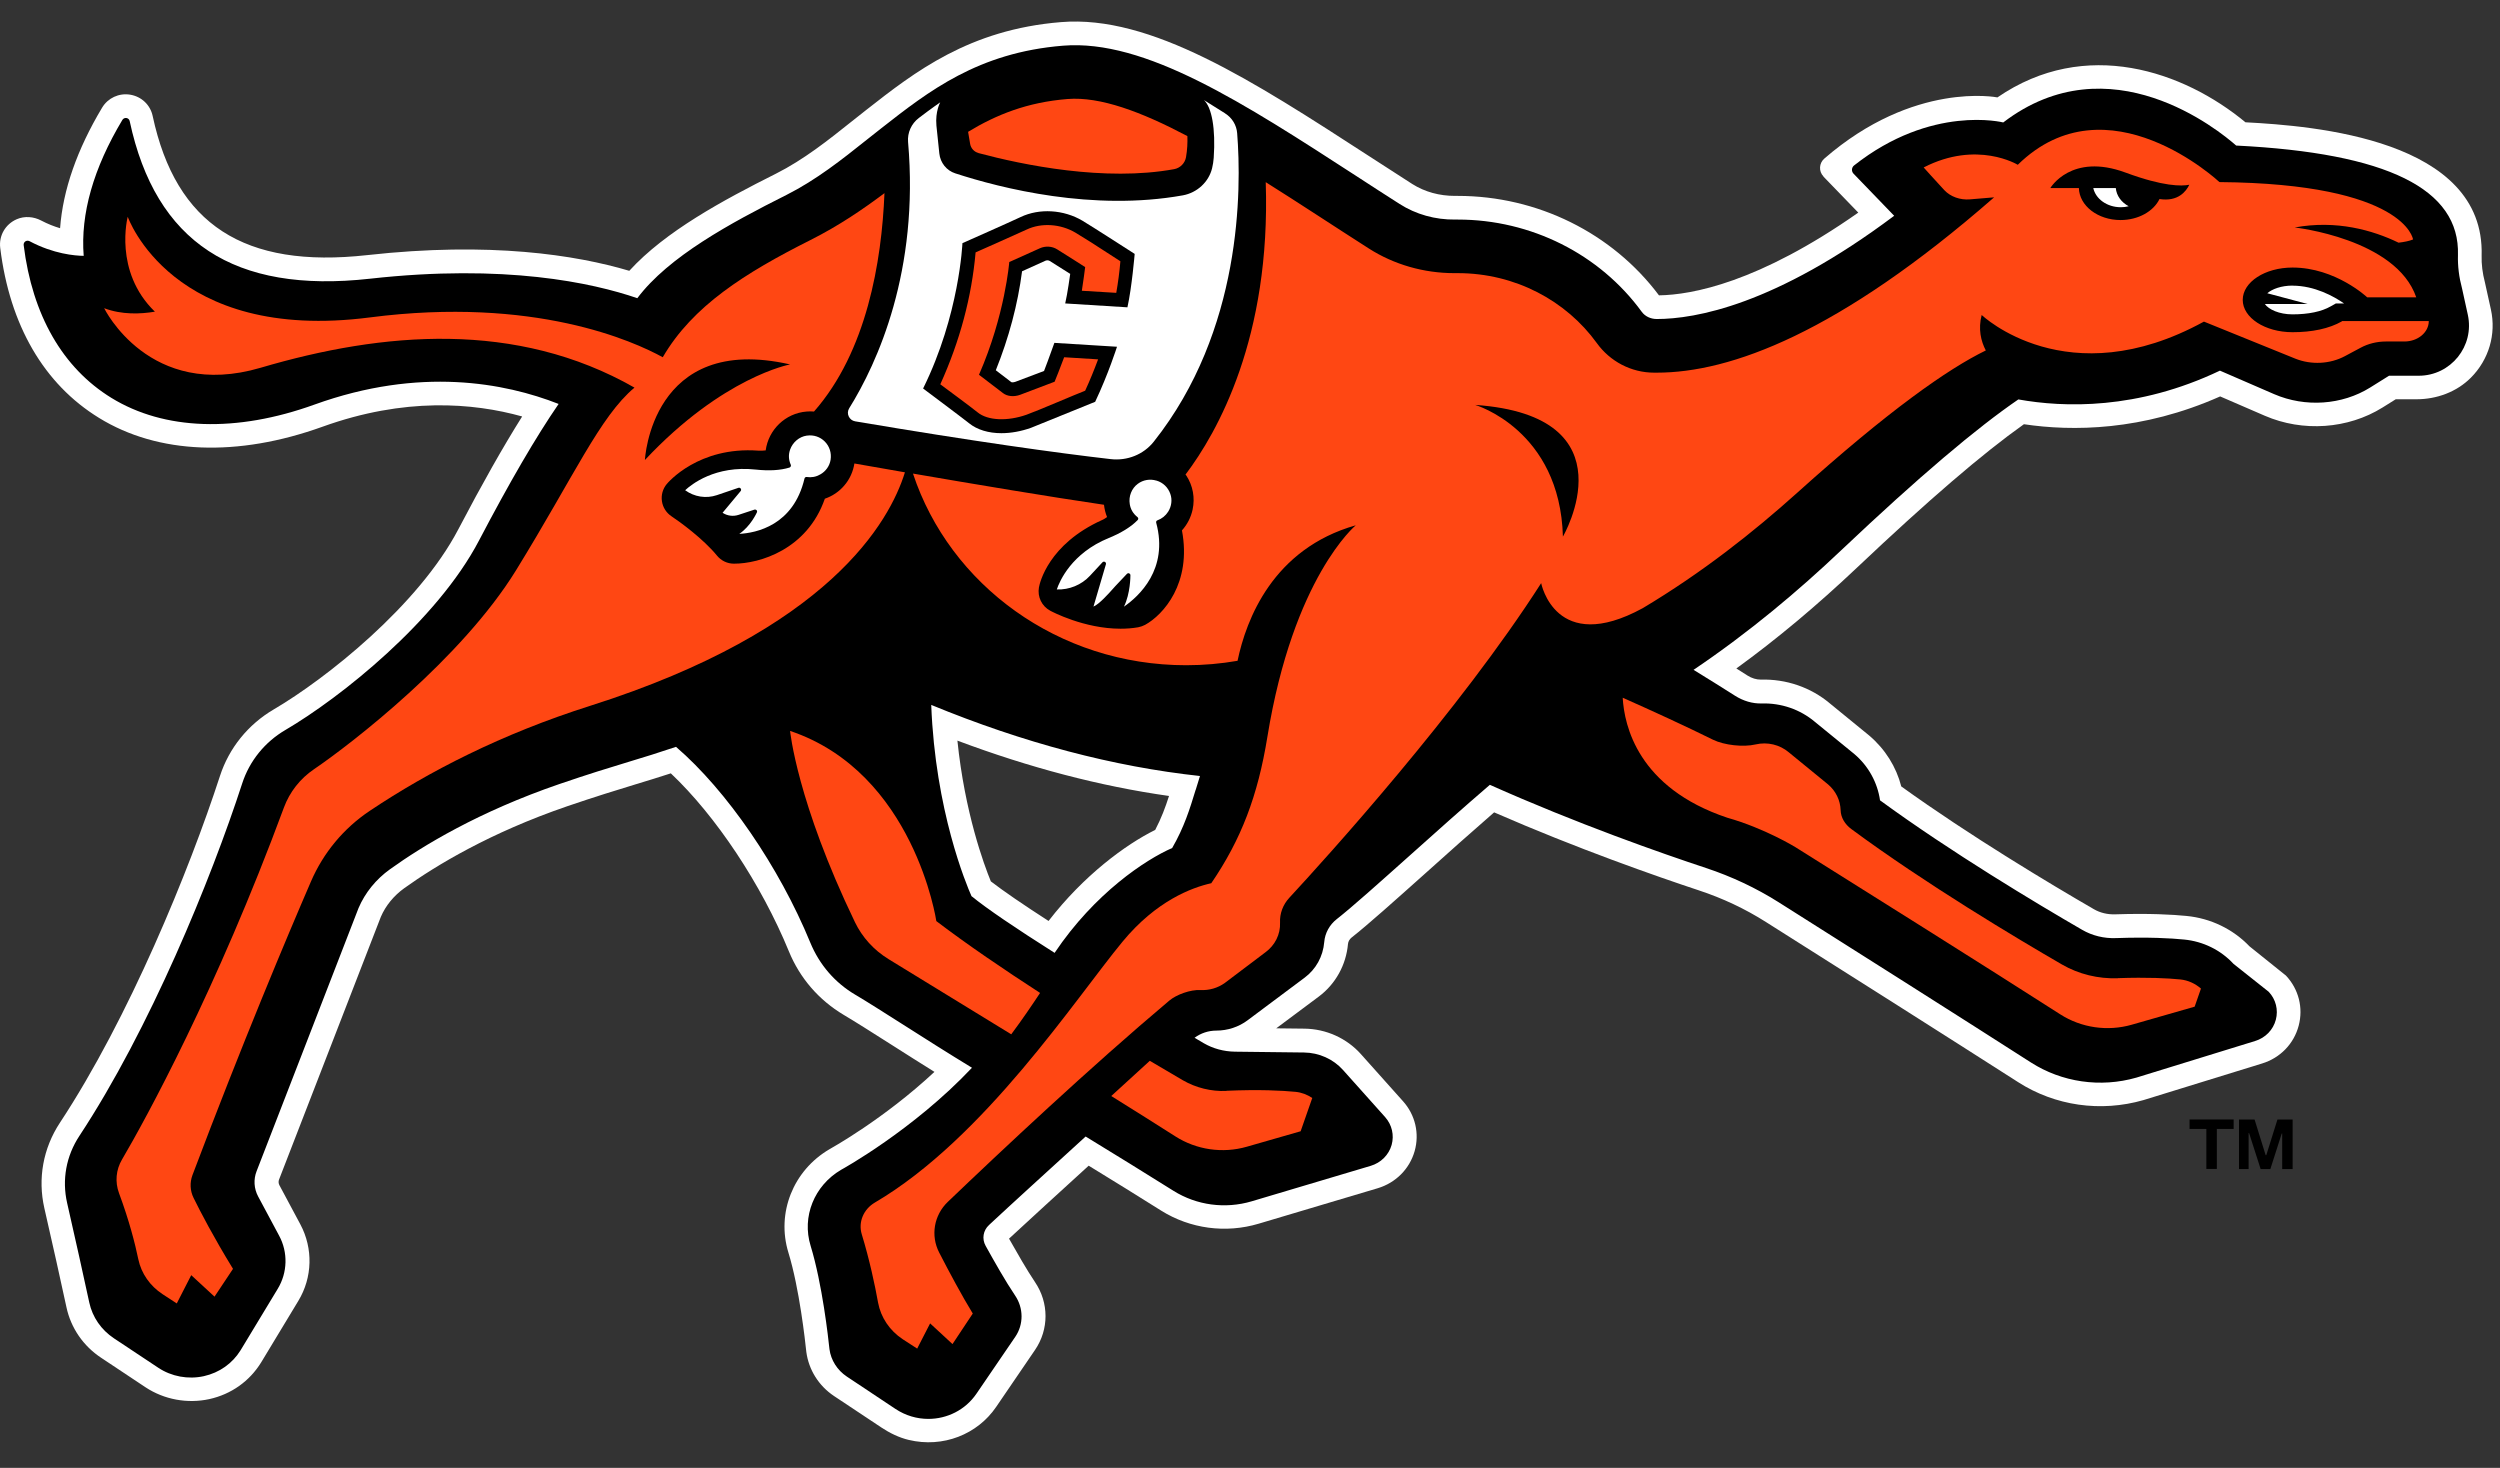
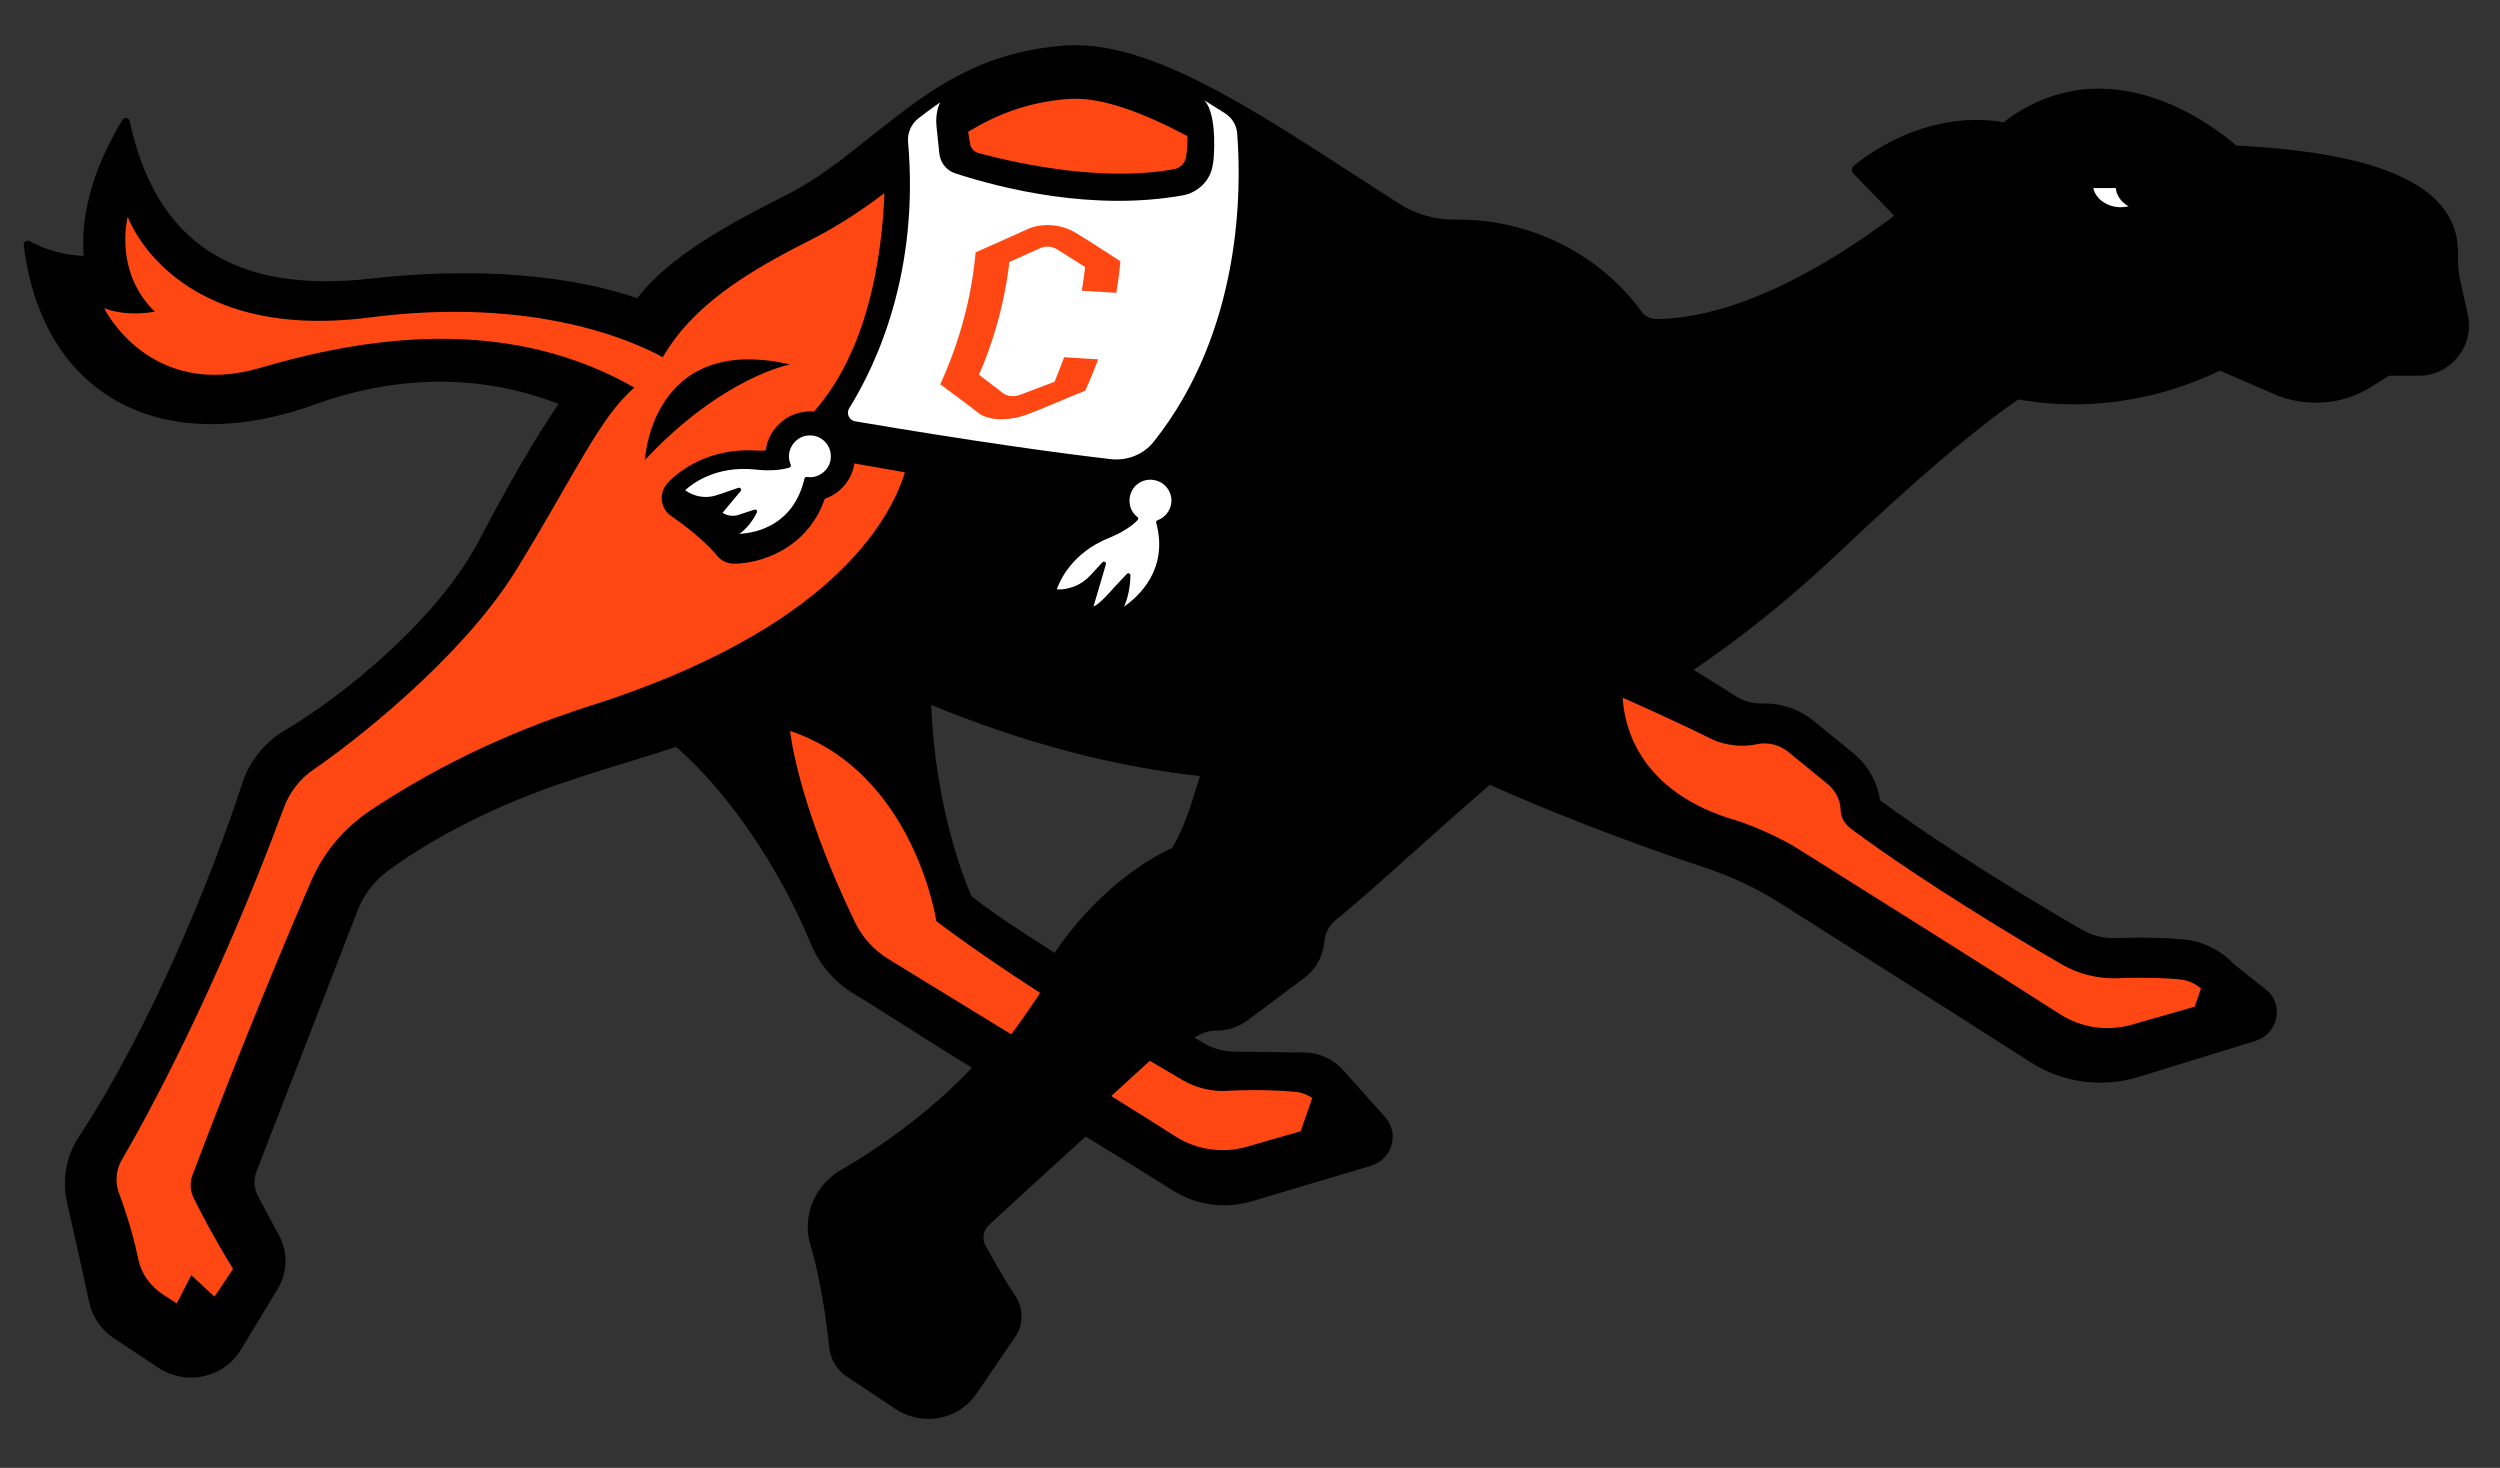
<svg xmlns="http://www.w3.org/2000/svg" width="109" height="64" viewBox="0 0 109 64" fill="none">
  <rect x="0" y="0" width="109" height="64" fill="#333333" stroke="none" />
  <g clip-path="url(#clip0_2405_2697)">
-     <path d="M79.499 7.696L81.021 9.27C76.674 12.321 73.768 12.856 72.331 12.877C70.294 10.158 67.029 8.541 63.556 8.541H63.436C62.759 8.541 62.122 8.368 61.576 8.023C60.949 7.622 60.325 7.22 59.698 6.811C54.59 3.5 50.176 0.643 46.263 0.964C42.25 1.288 39.88 3.141 37.787 4.779C37.576 4.944 37.364 5.113 37.146 5.286C36.114 6.11 35.043 6.963 33.824 7.576C31.538 8.724 29.012 10.08 27.437 11.807C25.105 11.116 21.375 10.528 16.01 11.123C10.645 11.719 7.672 9.792 6.657 5.061C6.555 4.574 6.171 4.208 5.671 4.127C5.184 4.05 4.705 4.272 4.452 4.694C3.36 6.519 2.743 8.28 2.62 9.95C2.366 9.876 2.085 9.767 1.789 9.612C1.465 9.443 1.074 9.411 0.735 9.556C0.228 9.774 -0.057 10.285 0.01 10.81C0.425 14.181 1.915 16.745 4.318 18.221C6.893 19.807 10.352 19.94 14.062 18.605C17.637 17.316 20.624 17.559 22.766 18.158C21.942 19.468 21.023 21.092 19.98 23.083C18.243 26.398 14.217 29.593 11.934 30.931C10.817 31.587 9.986 32.615 9.591 33.831C8.249 37.956 5.618 44.392 2.613 48.95C1.88 50.063 1.641 51.384 1.933 52.673C2.306 54.304 2.631 55.759 2.898 56.999C3.092 57.901 3.631 58.687 4.417 59.204L6.347 60.487C7.157 61.022 8.172 61.209 9.126 61.001C10.081 60.79 10.881 60.222 11.388 59.398L13.008 56.717C13.625 55.699 13.656 54.435 13.097 53.385L12.181 51.673C12.142 51.599 12.135 51.507 12.166 51.43L16.605 39.974C16.816 39.484 17.169 39.055 17.623 38.727C19.004 37.737 21.357 36.31 24.735 35.151C25.982 34.725 26.87 34.454 27.733 34.19C28.241 34.035 28.723 33.89 29.248 33.718C31.207 35.567 33.19 38.544 34.395 41.478C34.874 42.648 35.702 43.602 36.783 44.247C37.29 44.547 38.02 45.011 38.868 45.55C39.457 45.924 40.091 46.329 40.742 46.734C38.534 48.795 36.216 50.077 36.167 50.105C34.581 51.032 33.845 52.885 34.374 54.611C34.856 56.182 35.106 58.472 35.156 58.947C35.261 59.726 35.698 60.423 36.364 60.867L38.425 62.237C38.791 62.48 39.193 62.678 39.619 62.78C41.116 63.139 42.617 62.54 43.434 61.339L45.128 58.856C45.738 57.961 45.738 56.802 45.125 55.897C44.769 55.368 44.353 54.639 43.994 54.005C44.84 53.219 46.143 52.032 47.467 50.824C48.556 51.49 49.595 52.134 50.627 52.783C51.892 53.575 53.442 53.783 54.879 53.353L60.068 51.807C60.854 51.571 61.456 50.968 61.678 50.19C61.896 49.422 61.706 48.608 61.171 48.013L59.335 45.959C58.715 45.265 57.817 44.86 56.873 44.849L55.644 44.835L57.504 43.447C58.229 42.905 58.691 42.07 58.772 41.158C58.782 41.052 58.839 40.95 58.927 40.879C59.635 40.323 60.804 39.276 62.167 38.058C63.101 37.219 64.144 36.289 65.144 35.419C68.773 37.004 72.257 38.22 74.067 38.819C75.103 39.16 76.089 39.625 76.995 40.2C79.89 42.028 85.22 45.406 87.996 47.185C89.602 48.214 91.586 48.502 93.456 47.964L98.627 46.368C99.42 46.125 100.015 45.508 100.223 44.719C100.428 43.941 100.223 43.127 99.667 42.535L98.078 41.26C97.356 40.506 96.383 40.037 95.33 39.935C94.728 39.875 93.703 39.816 92.22 39.865C91.888 39.875 91.572 39.801 91.297 39.643C89.416 38.554 85.882 36.441 82.895 34.288C82.677 33.436 82.194 32.661 81.497 32.069L79.785 30.671C78.95 29.966 77.875 29.6 76.769 29.631C76.582 29.631 76.382 29.575 76.188 29.452C76.04 29.357 75.878 29.255 75.705 29.145C77.477 27.86 79.21 26.408 80.972 24.742C84.051 21.829 86.435 19.778 88.243 18.496C90.346 18.81 93.396 18.796 96.799 17.284L98.744 18.126C100.403 18.845 102.372 18.707 103.88 17.767L104.454 17.408H105.356C106.237 17.408 107.103 17.094 107.727 16.471C108.516 15.681 108.84 14.572 108.604 13.497C108.371 12.434 108.354 12.36 108.343 12.314C108.237 11.909 108.188 11.518 108.199 11.148C108.354 6.068 100.871 5.487 97.902 5.332C95.214 3.106 90.927 1.608 87.087 4.247C87.087 4.247 83.452 3.518 79.541 6.914C79.309 7.114 79.288 7.47 79.503 7.692L79.499 7.696ZM43.201 38.428C42.898 37.691 42.064 35.426 41.743 32.291C44.885 33.471 47.978 34.281 50.969 34.704C50.81 35.201 50.634 35.673 50.367 36.184C49.067 36.828 47.249 38.17 45.717 40.154C44.596 39.432 43.755 38.854 43.201 38.428Z" fill="white" />
    <path d="M107.167 11.12C107.255 8.238 104.092 6.674 97.497 6.346C96.754 5.691 91.988 1.788 87.341 5.339C87.341 5.339 84.22 4.543 80.835 7.216C80.726 7.304 80.715 7.47 80.814 7.572L82.586 9.408C77.393 13.304 73.902 13.909 72.233 13.909C71.968 13.909 71.725 13.793 71.581 13.596C69.746 11.077 66.748 9.573 63.56 9.573H63.447C62.577 9.584 61.735 9.348 61.023 8.893C60.393 8.492 59.769 8.087 59.156 7.688C54.2 4.476 49.923 1.7 46.348 1.992C42.645 2.292 40.5 3.968 38.425 5.592C38.217 5.755 38.006 5.924 37.791 6.093C36.717 6.949 35.603 7.836 34.29 8.499C31.841 9.728 29.15 11.187 27.787 13.001C25.825 12.328 22.017 11.496 16.127 12.152C10.212 12.81 6.784 10.563 5.654 5.279C5.64 5.208 5.583 5.156 5.513 5.145C5.442 5.135 5.375 5.166 5.337 5.226C4.072 7.336 3.505 9.33 3.649 11.155C3.272 11.151 2.335 11.074 1.285 10.514C1.229 10.486 1.159 10.489 1.106 10.524C1.053 10.559 1.025 10.623 1.032 10.686C1.409 13.737 2.73 16.041 4.857 17.348C7.161 18.764 10.307 18.869 13.71 17.64C18.307 15.981 22.013 16.692 24.356 17.612C23.376 19.035 22.228 21.004 20.886 23.565C19.05 27.074 14.834 30.427 12.445 31.826C11.547 32.351 10.878 33.179 10.561 34.154C9.201 38.343 6.524 44.881 3.462 49.524C2.885 50.398 2.695 51.437 2.927 52.451C3.3 54.089 3.625 55.548 3.892 56.788C4.03 57.429 4.414 57.982 4.97 58.352L6.901 59.634C7.478 60.018 8.204 60.152 8.887 60.001C9.567 59.849 10.134 59.447 10.49 58.87L12.111 56.189C12.537 55.484 12.562 54.604 12.171 53.878L11.255 52.166C11.072 51.824 11.047 51.423 11.188 51.063L15.633 39.59C15.919 38.921 16.394 38.336 17.004 37.899C18.441 36.867 20.886 35.387 24.384 34.186C25.648 33.753 26.547 33.478 27.417 33.214C28.093 33.01 28.734 32.812 29.474 32.562C31.686 34.465 33.969 37.79 35.329 41.098C35.723 42.056 36.4 42.845 37.291 43.37C37.809 43.676 38.545 44.145 39.398 44.687C40.32 45.276 41.356 45.931 42.378 46.554C39.813 49.274 36.713 50.982 36.671 51.004C35.501 51.69 34.952 53.05 35.343 54.318C35.854 55.988 36.114 58.341 36.164 58.82C36.227 59.303 36.505 59.74 36.921 60.018L39.045 61.431C39.486 61.723 39.982 61.864 40.475 61.864C41.289 61.864 42.085 61.48 42.571 60.768L44.266 58.285C44.636 57.742 44.629 57.031 44.259 56.485C43.84 55.865 43.357 55.009 42.973 54.318C42.804 54.015 42.864 53.649 43.121 53.41C44.058 52.536 45.647 51.092 47.334 49.552C48.666 50.366 49.923 51.141 51.163 51.919C52.178 52.554 53.418 52.719 54.573 52.377L59.762 50.831C60.21 50.697 60.551 50.355 60.675 49.919C60.794 49.492 60.689 49.041 60.393 48.707L58.557 46.653C58.128 46.174 57.508 45.896 56.852 45.889L53.841 45.853C53.358 45.846 52.886 45.719 52.477 45.48C52.361 45.413 52.231 45.336 52.083 45.247C52.354 45.047 52.685 44.934 53.034 44.934C53.523 44.934 54.01 44.775 54.397 44.483L56.881 42.627C57.374 42.26 57.684 41.704 57.737 41.073C57.768 40.682 57.969 40.319 58.283 40.073C58.966 39.537 60.129 38.494 61.474 37.293C62.57 36.31 63.81 35.204 64.958 34.218C68.749 35.912 72.479 37.216 74.385 37.846C75.502 38.216 76.562 38.716 77.541 39.333C80.454 41.172 85.795 44.557 88.546 46.322C89.892 47.185 91.576 47.435 93.147 46.984L98.322 45.388C98.772 45.251 99.111 44.902 99.227 44.458C99.34 44.029 99.227 43.574 98.917 43.243L97.381 42.024C96.824 41.422 96.06 41.045 95.229 40.964C94.658 40.907 93.682 40.851 92.259 40.901C91.734 40.922 91.22 40.795 90.783 40.541C88.803 39.396 85.052 37.149 81.969 34.894C81.86 34.123 81.462 33.394 80.849 32.876L79.126 31.47C78.485 30.931 77.665 30.646 76.805 30.671C76.41 30.681 76.009 30.565 75.639 30.329C75.167 30.029 74.533 29.631 73.839 29.205C76.277 27.56 78.415 25.756 80.268 23.999C83.678 20.772 86.179 18.662 88 17.415C89.976 17.77 93.182 17.88 96.789 16.16L99.156 17.186C100.509 17.77 102.112 17.661 103.338 16.897L104.162 16.382H105.455C106.854 16.382 107.896 15.09 107.597 13.723C107.459 13.089 107.357 12.624 107.347 12.585C107.213 12.085 107.153 11.595 107.167 11.123V11.12ZM52.129 34.44C51.875 35.271 51.635 36.057 51.107 36.973C49.959 37.473 47.732 38.935 45.981 41.545C44.252 40.45 43.033 39.622 42.357 39.072C42.135 38.572 40.775 35.338 40.602 30.734C44.622 32.39 48.56 33.429 52.319 33.834C52.252 34.042 52.192 34.242 52.132 34.44H52.129Z" fill="black" />
    <path d="M42.66 6.674C44.608 7.195 48.169 7.928 51.195 7.375C51.456 7.326 51.664 7.118 51.71 6.854C51.766 6.533 51.78 6.223 51.77 5.934C49.758 4.87 47.965 4.204 46.545 4.317C44.784 4.458 43.435 5.004 42.209 5.747L42.297 6.269C42.329 6.463 42.47 6.621 42.66 6.67V6.674Z" fill="#FF4713" />
    <path d="M38.732 41.813C39.915 42.538 41.937 43.775 44.09 45.096C44.576 44.444 45.006 43.81 45.347 43.292C43.776 42.274 42.177 41.189 40.824 40.16C40.824 40.16 39.863 33.689 34.448 31.868C34.448 31.868 34.744 34.954 37.277 40.21C37.594 40.865 38.098 41.425 38.735 41.813H38.732Z" fill="#FF4713" />
    <path d="M53.471 47.565C52.801 47.593 52.142 47.428 51.568 47.097C51.184 46.875 50.695 46.586 50.131 46.251L48.451 47.787C49.525 48.457 50.494 49.066 51.244 49.545C52.164 50.133 53.309 50.302 54.365 49.996L56.708 49.323L57.215 47.872C56.997 47.727 56.75 47.629 56.482 47.604C55.905 47.548 54.925 47.495 53.471 47.558V47.565Z" fill="#FF4713" />
    <path d="M92.341 42.651C91.481 42.683 90.632 42.475 89.896 42.049C87.948 40.922 83.942 38.53 80.716 36.145C80.444 35.944 80.258 35.648 80.251 35.321C80.237 34.891 80.039 34.486 79.708 34.204L77.993 32.802C77.598 32.467 77.059 32.337 76.545 32.457C76.013 32.583 75.178 32.492 74.688 32.252C73.477 31.653 72.011 30.981 70.75 30.421C70.817 31.632 71.412 34.348 75.308 35.652C76.943 36.113 78.281 36.937 78.281 36.937C80.782 38.505 86.778 42.267 89.829 44.226C90.748 44.814 91.89 44.98 92.946 44.677L95.687 43.891L95.962 43.102C95.712 42.884 95.402 42.739 95.064 42.704C94.525 42.651 93.637 42.602 92.337 42.648L92.341 42.651Z" fill="#FF4713" />
    <path d="M39.447 20.592C38.619 20.448 37.869 20.317 37.252 20.208C37.196 20.557 37.051 20.888 36.815 21.163C36.587 21.434 36.291 21.631 35.963 21.744C35.191 23.967 33.106 24.576 32.011 24.576H31.996C31.711 24.576 31.44 24.446 31.26 24.224C30.672 23.502 29.633 22.744 29.28 22.512C29.055 22.364 28.9 22.124 28.861 21.857C28.819 21.589 28.896 21.314 29.069 21.106C29.125 21.039 30.453 19.461 33.057 19.648C33.173 19.655 33.282 19.651 33.384 19.637C33.504 18.743 34.233 18.017 35.17 17.943C35.279 17.932 35.385 17.936 35.491 17.943C37.791 15.329 38.44 11.408 38.563 8.421C37.619 9.129 36.583 9.837 35.339 10.464C32.475 11.905 30.196 13.342 28.896 15.576C27.628 14.878 23.306 12.912 16.13 13.839C7.485 14.959 5.569 9.45 5.569 9.45C5.569 9.45 4.939 11.831 6.753 13.589C6.129 13.694 5.312 13.73 4.541 13.437C4.541 13.437 6.503 17.467 11.364 16.034C16.708 14.459 22.513 13.962 27.663 16.9C26.159 18.161 25.046 20.729 22.499 24.865C20.132 28.705 15.348 32.411 13.696 33.534C13.087 33.946 12.629 34.531 12.379 35.208C9.448 43.141 6.351 48.802 5.319 50.556C5.055 51.003 5.009 51.535 5.189 52.021C5.633 53.216 5.89 54.223 6.031 54.906C6.161 55.526 6.545 56.072 7.091 56.428L7.707 56.83L8.338 55.597L9.353 56.534L10.159 55.322C9.3 53.92 8.733 52.825 8.44 52.229C8.285 51.916 8.271 51.56 8.391 51.236C10.568 45.469 12.52 40.833 13.562 38.424C14.098 37.187 14.978 36.116 16.123 35.352C18.695 33.633 21.872 31.998 25.733 30.773C36.174 27.458 38.795 22.727 39.454 20.595L39.447 20.592ZM28.118 20.056C28.118 20.056 28.386 14.508 34.448 15.889C34.448 15.889 31.521 16.425 28.118 20.056Z" fill="#FF4713" />
-     <path d="M102.112 14.008C101.548 14.332 100.802 14.484 99.953 14.484C98.755 14.484 97.783 13.853 97.783 13.075C97.783 12.296 98.755 11.665 99.953 11.665C101.834 11.665 103.211 12.965 103.211 12.965H105.349C104.472 10.401 100.048 9.918 100.048 9.918C101.869 9.584 103.447 10.034 104.578 10.581C104.821 10.552 105.043 10.51 105.209 10.44C105.209 10.44 104.891 8.009 96.768 7.939C96.768 7.939 91.882 3.356 87.975 7.185C87.975 7.185 86.204 6.1 83.872 7.301C83.872 7.301 84.347 7.833 84.773 8.291C85.041 8.576 85.46 8.728 85.89 8.692L86.943 8.604C80.155 14.537 75.435 16.248 72.236 16.248H72.12C71.116 16.248 70.193 15.752 69.622 14.959C68.291 13.117 66.071 11.909 63.556 11.909H63.408C62.084 11.909 60.784 11.539 59.681 10.834C58.149 9.855 56.638 8.854 55.186 7.942C55.412 14.72 53.083 18.848 51.688 20.691C51.699 20.708 51.716 20.722 51.727 20.74C52.012 21.18 52.107 21.702 51.998 22.216C51.924 22.561 51.762 22.871 51.533 23.125C51.967 25.429 50.716 26.81 49.927 27.243C49.835 27.292 49.733 27.327 49.627 27.349C49.37 27.394 49.11 27.412 48.856 27.412C47.267 27.412 45.858 26.665 45.788 26.626C45.421 26.429 45.224 26.017 45.298 25.608C45.333 25.418 45.707 23.731 48.049 22.674C48.134 22.635 48.204 22.593 48.268 22.544C48.197 22.371 48.155 22.191 48.134 22.008C45.798 21.666 42.459 21.106 39.806 20.648C41.409 25.492 46.133 29.004 51.716 29.004C52.481 29.004 53.231 28.937 53.957 28.811C54.334 27.01 55.496 23.931 59.111 22.903C59.111 22.903 56.388 25.157 55.257 32.132C54.841 34.7 54.115 36.599 52.812 38.508C51.959 38.699 50.413 39.276 48.944 41.055C46.89 43.542 42.917 49.63 38.14 52.434C37.65 52.723 37.411 53.286 37.573 53.815C37.911 54.921 38.147 56.03 38.284 56.795C38.404 57.443 38.792 58.017 39.359 58.391L39.989 58.799L40.553 57.7L41.529 58.602L42.413 57.27C41.938 56.492 41.388 55.467 40.948 54.611C40.567 53.871 40.719 52.98 41.328 52.398C43.628 50.197 47.532 46.53 50.977 43.63C51.297 43.359 51.91 43.144 52.333 43.166C52.717 43.187 53.097 43.077 53.404 42.855L55.172 41.52C55.591 41.214 55.831 40.735 55.81 40.227C55.792 39.83 55.937 39.442 56.215 39.142C57.828 37.399 63.62 31.012 67.195 25.425C67.195 25.425 67.815 28.596 71.627 26.514C74.205 24.974 76.439 23.209 78.348 21.494C82.332 17.908 84.921 16.087 86.581 15.28C86.369 14.875 86.242 14.35 86.401 13.733C86.401 13.733 90.128 17.295 96.092 14.022L100.073 15.636C100.77 15.917 101.591 15.875 102.242 15.526L102.926 15.16C103.253 14.984 103.637 14.889 104.028 14.889H104.832C105.42 14.889 105.895 14.491 105.895 13.998H102.105L102.112 14.008ZM68.143 23.396C68.016 18.732 64.317 17.654 64.317 17.654C71.218 18.133 68.143 23.396 68.143 23.396ZM94.154 8.678C93.894 9.214 93.231 9.594 92.456 9.594C91.463 9.594 90.66 8.971 90.639 8.199H89.395C89.395 8.199 90.304 6.646 92.678 7.526C94.327 8.136 95.12 8.122 95.454 8.055C95.317 8.34 94.965 8.805 94.154 8.678Z" fill="#FF4713" />
-     <path d="M99.953 12.452C99.467 12.452 99.069 12.6 98.854 12.786L100.615 13.255H98.748C98.91 13.491 99.371 13.706 99.953 13.706C100.647 13.706 101.221 13.586 101.619 13.357L101.844 13.23H102.2C101.753 12.92 100.918 12.455 99.953 12.455V12.452Z" fill="white" />
    <path d="M92.468 9.035C92.588 9.035 92.7 9.021 92.81 8.992C92.493 8.823 92.278 8.534 92.249 8.2H91.267C91.372 8.675 91.869 9.035 92.464 9.035H92.468Z" fill="white" />
    <path d="M53.419 4.945L52.492 4.363C52.834 4.68 53.006 5.614 52.918 6.882C52.908 7.034 52.883 7.182 52.848 7.333C52.7 7.942 52.189 8.404 51.573 8.517C47.659 9.221 43.661 8.214 41.649 7.558C41.265 7.435 40.998 7.093 40.955 6.695L40.828 5.477C40.772 4.85 40.994 4.462 40.994 4.462C40.994 4.462 40.617 4.719 40.06 5.145C39.736 5.392 39.557 5.787 39.592 6.192C40.082 11.803 38.26 15.819 37.024 17.802C36.883 18.028 37.024 18.327 37.285 18.37C42.442 19.243 46.13 19.754 48.431 20.018C49.145 20.099 49.857 19.821 50.304 19.257C54.155 14.407 54.134 8.26 53.94 5.804C53.912 5.452 53.718 5.135 53.419 4.948V4.945Z" fill="white" />
    <path d="M35.175 18.993C34.847 19.039 34.562 19.282 34.449 19.602C34.371 19.821 34.382 20.043 34.477 20.261C34.488 20.286 34.488 20.311 34.477 20.335C34.467 20.356 34.446 20.374 34.424 20.385C34.026 20.508 33.53 20.536 32.945 20.473C31.18 20.282 30.137 21.128 29.873 21.374C30.268 21.663 30.785 21.748 31.254 21.589L32.195 21.269C32.233 21.255 32.272 21.269 32.297 21.304C32.318 21.336 32.318 21.381 32.293 21.41L31.504 22.357C31.708 22.491 31.962 22.526 32.198 22.449L32.892 22.22C32.892 22.22 32.91 22.216 32.92 22.216C32.945 22.216 32.97 22.227 32.987 22.244C33.012 22.269 33.015 22.308 33.001 22.34C32.987 22.368 32.727 22.942 32.233 23.277C32.962 23.238 34.593 22.917 35.076 20.864C35.087 20.818 35.129 20.79 35.175 20.797C35.379 20.828 35.576 20.793 35.76 20.687C36.003 20.554 36.172 20.314 36.214 20.046C36.26 19.75 36.168 19.462 35.964 19.254C35.76 19.046 35.474 18.951 35.182 18.993H35.175Z" fill="white" />
    <path d="M50.42 20.955C50.142 20.871 49.842 20.92 49.606 21.096C49.339 21.293 49.201 21.642 49.258 21.98C49.293 22.209 49.409 22.399 49.592 22.544C49.613 22.558 49.624 22.583 49.628 22.607C49.628 22.632 49.621 22.657 49.603 22.674C49.31 22.974 48.888 23.234 48.345 23.456C46.718 24.119 46.196 25.341 46.077 25.7C46.616 25.721 47.151 25.503 47.521 25.105L48.067 24.517C48.095 24.485 48.141 24.482 48.176 24.499C48.212 24.52 48.229 24.562 48.218 24.601L47.676 26.447C47.923 26.345 48.338 25.88 48.511 25.686C48.56 25.633 48.599 25.588 48.631 25.552L49.134 25.02C49.152 25.003 49.173 24.992 49.198 24.992C49.208 24.992 49.219 24.992 49.229 24.999C49.265 25.013 49.286 25.045 49.286 25.08C49.286 25.119 49.286 25.876 49.004 26.451C49.652 26.003 50.959 24.82 50.41 22.791C50.399 22.745 50.42 22.699 50.466 22.685C50.66 22.614 50.815 22.491 50.931 22.311C51.079 22.079 51.118 21.787 51.026 21.533C50.928 21.251 50.709 21.04 50.427 20.955H50.42Z" fill="white" />
-     <path d="M47.75 17.517C48.328 16.298 48.701 15.118 48.701 15.118L45.971 14.949C45.798 15.449 45.52 16.175 45.52 16.175C45.108 16.333 44.689 16.488 44.27 16.647C44.174 16.682 44.104 16.668 44.093 16.661C43.871 16.488 43.646 16.316 43.417 16.143C43.988 14.723 44.375 13.272 44.562 11.828C44.907 11.673 45.245 11.518 45.584 11.366C45.64 11.342 45.717 11.345 45.767 11.377C46.066 11.564 46.365 11.754 46.661 11.941C46.661 11.941 46.542 12.814 46.443 13.23L49.156 13.399C49.349 12.532 49.472 11.07 49.472 11.07C49.472 11.07 47.651 9.897 47.2 9.626C46.376 9.136 45.316 9.073 44.498 9.464C44.069 9.668 41.962 10.602 41.962 10.602C41.962 10.602 41.835 13.727 40.247 16.939C40.247 16.939 41.948 18.211 42.248 18.451C42.603 18.739 43.1 18.887 43.66 18.887C44.069 18.887 44.513 18.81 44.956 18.651C44.956 18.651 47.306 17.7 47.753 17.517H47.75Z" fill="black" />
    <path d="M44.005 11.416C44.005 11.416 43.825 13.734 42.684 16.34C42.684 16.34 43.445 16.918 43.727 17.137C43.917 17.285 44.209 17.313 44.484 17.211C44.946 17.038 45.981 16.643 45.981 16.643C45.981 16.643 46.284 15.893 46.397 15.576L47.877 15.668C47.707 16.126 47.521 16.584 47.313 17.035C46.915 17.186 45.263 17.901 44.759 18.081C43.92 18.377 43.064 18.338 42.628 17.982C42.318 17.732 41.187 16.897 40.997 16.756C41.853 14.868 42.367 12.934 42.536 11.004C42.814 10.877 44.325 10.214 44.759 10.01C45.4 9.704 46.242 9.757 46.897 10.148C47.337 10.412 47.749 10.68 48.151 10.94C48.38 11.092 48.613 11.24 48.849 11.391C48.81 11.846 48.75 12.307 48.669 12.768L47.168 12.677C47.218 12.395 47.313 11.645 47.313 11.645C47.313 11.645 46.453 11.095 46.094 10.873C45.872 10.732 45.583 10.715 45.34 10.824C44.953 11 44.009 11.423 44.009 11.423L44.005 11.416Z" fill="#FF4713" />
-     <path d="M96.197 50.965V49.221H95.464V48.809H97.387V49.221H96.654V50.965H96.193H96.197ZM97.62 50.972V48.813H98.3L98.782 50.363H98.811L99.296 48.813H99.959V50.972H99.504V49.422H99.483L98.987 50.972H98.564L98.06 49.401H98.039V50.972H97.623H97.62Z" fill="black" />
  </g>
  <defs>
    <clipPath id="clip0_2405_2697">
      <rect width="108.679" height="64" fill="white" />
    </clipPath>
  </defs>
</svg>